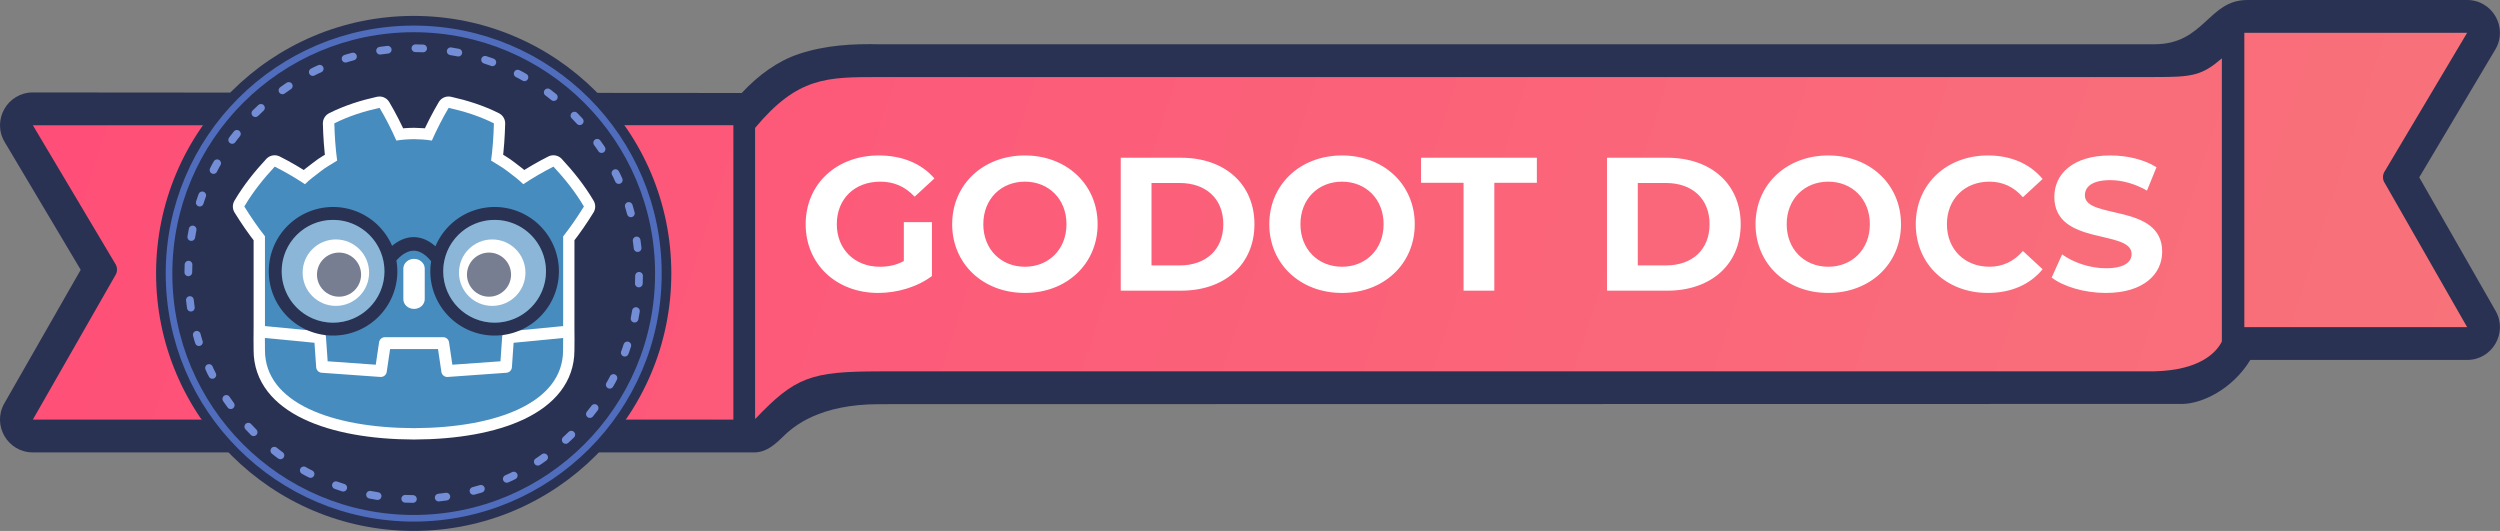
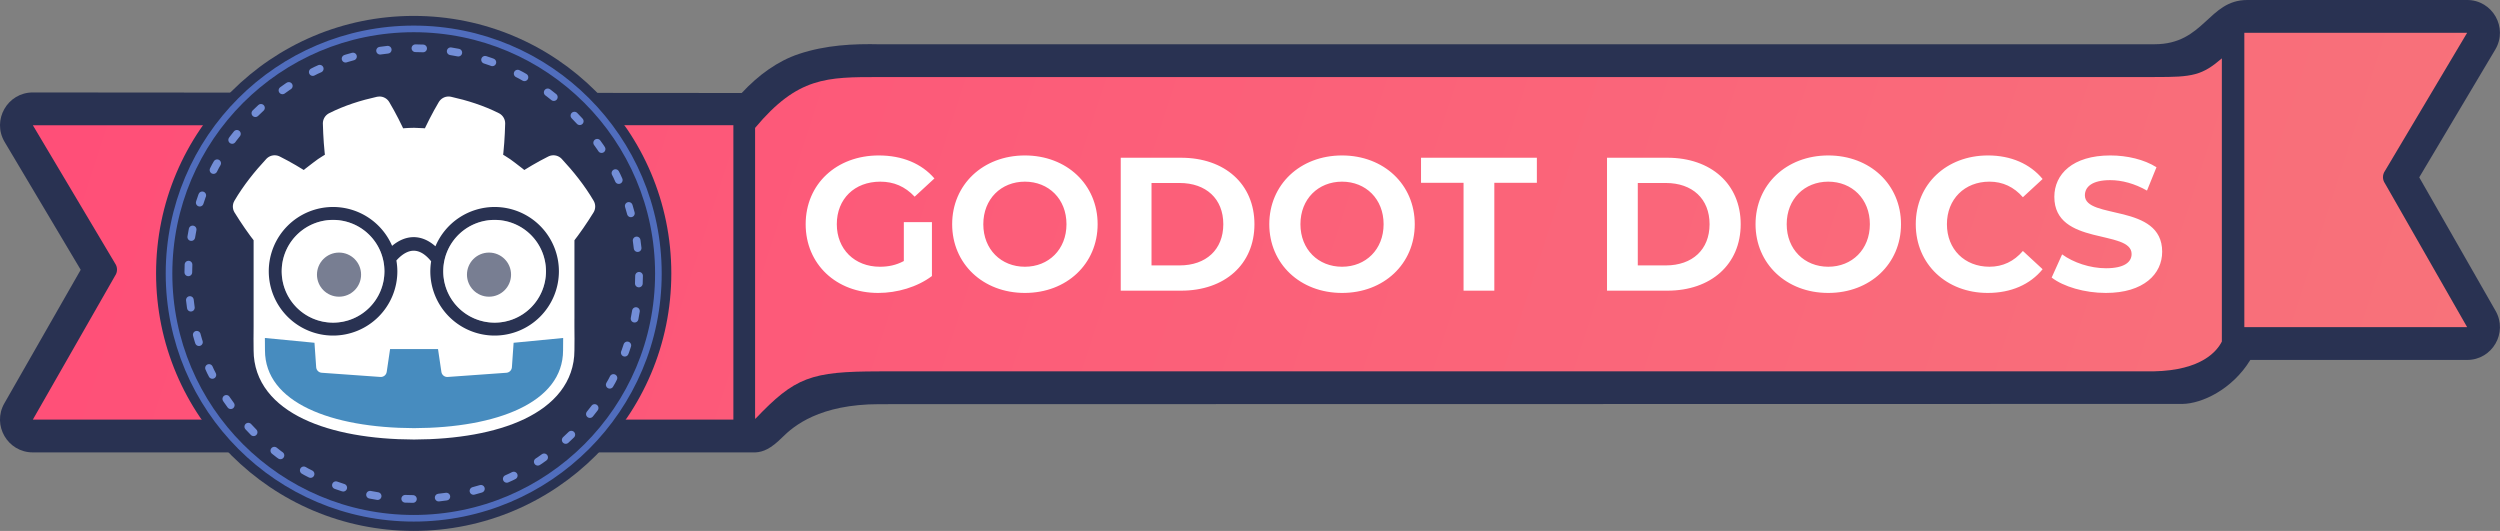
<svg xmlns="http://www.w3.org/2000/svg" xmlns:ns1="http://sodipodi.sourceforge.net/DTD/sodipodi-0.dtd" xmlns:ns2="http://www.inkscape.org/namespaces/inkscape" xmlns:xlink="http://www.w3.org/1999/xlink" style="enable-background:new" version="1.1" id="svg2" viewBox="0 0 240.158 51" height="51" width="240.158" ns1:docname="documentation_logo_horizontal.svg" ns2:version="1.2.1 (9c6d41e410, 2022-07-14)" ns2:export-filename="docs_logo.png" ns2:export-xdpi="96" ns2:export-ydpi="96" xml:space="preserve">
  <rect x="0" y="0" width="240.158" height="51" fill="#808080" stroke="none" />
  <ns1:namedview pagecolor="#ffffff" bordercolor="#666666" borderopacity="1" objecttolerance="10" gridtolerance="10" guidetolerance="10" ns2:pageopacity="0" ns2:pageshadow="2" ns2:window-width="1600" ns2:window-height="873" id="namedview50" showgrid="false" ns2:snap-page="true" ns2:snap-bbox="true" ns2:bbox-paths="true" ns2:snap-bbox-edge-midpoints="true" ns2:snap-bbox-midpoints="true" ns2:bbox-nodes="true" ns2:snap-object-midpoints="true" ns2:snap-center="true" ns2:snap-midpoints="true" ns2:snap-smooth-nodes="true" ns2:snap-intersection-paths="true" ns2:object-paths="true" ns2:zoom="2.8284271" ns2:cx="82.201163" ns2:cy="11.313708" ns2:window-x="1600" ns2:window-y="27" ns2:window-maximized="1" ns2:current-layer="layer3" showguides="true" ns2:guide-bbox="true" ns2:showpageshadow="0" ns2:pagecheckerboard="1" ns2:deskcolor="#d1d1d1" />
  <defs id="defs4">
    <linearGradient ns2:collect="always" id="linearGradient1750">
      <stop id="stop1746" offset="0" style="stop-color:#ff4e78;stop-opacity:1;" />
      <stop id="stop1748" offset="1" style="stop-color:#f67b7b;stop-opacity:1" />
    </linearGradient>
    <filter id="filter4200" style="color-interpolation-filters:sRGB">
      <feBlend id="feBlend4202" in2="BackgroundImage" mode="lighten" />
    </filter>
    <linearGradient y2="281.654" x2="66.675" y1="307.186" x1="96.705" gradientTransform="matrix(6.336,0,0,6.336,1034.593,-1566.017)" gradientUnits="userSpaceOnUse" id="linearGradient1445-7" xlink:href="#linearGradient2275" ns2:collect="always" />
    <linearGradient ns2:collect="always" id="linearGradient2275">
      <stop style="stop-color:#ffab9f;stop-opacity:1" offset="0" id="stop2271" />
      <stop style="stop-color:#4c8dff;stop-opacity:0.925" offset="1" id="stop2273" />
    </linearGradient>
    <linearGradient ns2:collect="always" xlink:href="#linearGradient1750" id="linearGradient2007" gradientUnits="userSpaceOnUse" gradientTransform="matrix(0.868,0,0,-0.868,19.117,354.854)" x1="-50.169" y1="214.346" x2="266.504" y2="111.748" />
  </defs>
  <g ns2:groupmode="layer" id="layer3" ns2:label="Layer 1" transform="translate(39.508,-202.738)">
    <g id="path897-7-5-3">
-       <path style="color:#000000;fill:#ff3252;stroke-width:6.3;stroke-linecap:round;stroke-linejoin:round;stroke-miterlimit:3.85" d="m -36.353,214.769 7.898,13.271 c 0.25,0.358 0.25,0.833 0,1.191 l -7.898,13.814 H 33.054 l -0.042,-28.222 z m 212.442,-8.881 v 28.277 h 21.404 l -7.898,-13.814 c -0.25,-0.358 -0.25,-0.833 0,-1.191 l 7.896,-13.271 z m -143.077,8.936 0.042,28.222 c 1.917,-1.921 5.312,-4.632 11.911,-4.632 v -0.002 l 122.41,-0.002 c 4.653,-0.093 8.262,-3.352 8.713,-4.244 l -2e-4,-28.277 c -1.883,1.618 -4.96,4.275 -8.612,4.244 v 0.006 h -0.169 c -0.011,3e-5 -122.343,0.002 -122.343,0.002 -4.821,-0.116 -9.145,0.603 -11.953,4.683 z" id="path2152" />
      <path style="color:#000000;fill:#293252;stroke-linecap:round;stroke-linejoin:round;stroke-miterlimit:3.85" d="m 176.371,202.738 c -3.746,0 -4.12,4.25 -8.905,4.25 -1.161,-0.006 -122.502,0.002 -122.502,0.002 l 0.076,0.002 c -2.59,-0.062 -5.228,0.074 -7.799,0.928 -2.024,0.672 -3.885,2.016 -5.498,3.752 l -68.094,-0.053 c -2.445,-0.002 -3.959,2.661 -2.709,4.762 l 7.305,12.275 -7.334,12.826 c -1.202,2.1 0.315,4.715 2.734,4.715 h 69.408 c 0.765,-0.038 1.49,-0.353 2.589,-1.447 1.099,-1.094 3.584,-3.186 9.321,-3.186 1.74,4e-5 3.15,-0.002 3.15,-0.002 l 122.019,-0.021 c 1.868,-0.018 4.802,-1.388 6.533,-4.226 h 20.827 c 2.42,2e-5 3.936,-2.615 2.734,-4.715 l -7.334,-12.826 7.305,-12.275 c 1.25,-2.1 -0.263,-4.762 -2.707,-4.762 z" id="path2154" ns1:nodetypes="ccccsccccccccsccccccccc" />
    </g>
    <path style="color:#000000;font-style:normal;font-variant:normal;font-weight:normal;font-stretch:normal;font-size:medium;line-height:normal;font-family:sans-serif;font-variant-ligatures:normal;font-variant-position:normal;font-variant-caps:normal;font-variant-numeric:normal;font-variant-alternates:normal;font-feature-settings:normal;text-indent:0;text-align:start;text-decoration:none;text-decoration-line:none;text-decoration-style:solid;text-decoration-color:#000000;letter-spacing:normal;word-spacing:normal;text-transform:none;writing-mode:lr-tb;direction:ltr;text-orientation:mixed;dominant-baseline:auto;baseline-shift:baseline;text-anchor:start;white-space:normal;shape-padding:0;clip-rule:nonzero;display:inline;overflow:visible;visibility:visible;isolation:auto;mix-blend-mode:normal;color-interpolation:sRGB;color-interpolation-filters:linearRGB;solid-color:#000000;solid-opacity:1;fill:url(#linearGradient2007);fill-opacity:1;fill-rule:nonzero;stroke:none;stroke-width:2.084;stroke-linecap:round;stroke-linejoin:miter;stroke-miterlimit:3.85;stroke-dasharray:none;stroke-dashoffset:0;stroke-opacity:1;color-rendering:auto;image-rendering:auto;shape-rendering:auto;text-rendering:auto;enable-background:accumulate" d="m -36.352,214.769 7.898,13.271 c 0.25,0.358 0.25,0.833 0,1.191 l -7.898,13.814 h 67.295 v -28.277 z m 212.442,-8.881 v 28.277 h 21.404 l -7.898,-13.814 c -0.25,-0.358 -0.25,-0.833 0,-1.191 l 7.896,-13.271 z m -143.061,9.137 -3.1e-5,27.789 c 0.008,0.058 0.011,0.115 0.01,0.174 3.824,-4.016 5.328,-4.574 11.928,-4.574 v -0.002 l 122.41,-0.002 c 4.653,-0.093 6.101,-1.971 6.553,-2.863 v -27.202 c -1.883,1.618 -2.8,1.818 -6.451,1.788 v 0.006 h -0.135 c -0.011,3e-5 -0.022,0.002 -0.033,0.002 -0.011,-4.8e-4 -0.024,-9.5e-4 -0.035,-0.002 l -122.309,0.002 c -5.051,0 -7.839,-0.026 -11.938,4.884 z" id="path897-7-5" ns1:nodetypes="cccccccccccccccccccccccccccccc" />
    <path ns1:nodetypes="sssccccsssccsssssssssssssssssssccsssccsssssccssssccsccsssccccccccccccscscssssssssssssssscssscccssscc" ns2:connector-curvature="0" id="path1348-6" d="m 44.91,217.671 c -4.068,0 -7.023,2.756 -7.023,6.605 0,3.849 2.954,6.603 6.967,6.603 1.824,0 3.759,-0.566 5.163,-1.624 v -5.181 H 47.317 v 3.74 c -0.748,0.401 -1.495,0.548 -2.298,0.548 -2.445,0 -4.141,-1.696 -4.141,-4.086 0,-2.426 1.696,-4.087 4.177,-4.087 1.295,0 2.371,0.457 3.302,1.442 l 1.898,-1.752 c -1.241,-1.441 -3.101,-2.208 -5.345,-2.208 z m 14.037,0 c -4.032,0 -6.987,2.811 -6.987,6.605 0,3.795 2.955,6.603 6.987,6.603 4.013,0 6.987,-2.79 6.987,-6.603 0,-3.813 -2.974,-6.605 -6.987,-6.605 z m 30.464,0 c -4.032,0 -6.987,2.811 -6.987,6.605 0,3.795 2.955,6.603 6.987,6.603 4.013,0 6.987,-2.79 6.987,-6.603 0,-3.813 -2.974,-6.605 -6.987,-6.605 z m 46.711,0 c -4.032,0 -6.987,2.811 -6.987,6.605 0,3.795 2.955,6.603 6.987,6.603 4.013,0 6.987,-2.79 6.987,-6.603 0,-3.813 -2.974,-6.605 -6.987,-6.605 z m 15.338,0 c -3.977,0 -6.933,2.756 -6.933,6.605 0,3.849 2.956,6.603 6.915,6.603 2.226,0 4.067,-0.802 5.271,-2.28 l -1.896,-1.752 c -0.857,1.003 -1.935,1.514 -3.211,1.514 -2.39,0 -4.086,-1.677 -4.086,-4.086 0,-2.408 1.696,-4.087 4.086,-4.087 1.277,0 2.354,0.511 3.211,1.496 l 1.896,-1.75 c -1.204,-1.459 -3.046,-2.264 -5.253,-2.264 z m 11.759,0 c -3.63,0 -5.381,1.807 -5.381,3.977 0,4.743 7.423,3.101 7.423,5.491 0,0.784 -0.71,1.368 -2.462,1.368 -1.532,0 -3.137,-0.547 -4.213,-1.332 l -1.004,2.226 c 1.131,0.876 3.174,1.478 5.199,1.478 3.649,0 5.417,-1.825 5.417,-3.959 0,-4.688 -7.425,-3.064 -7.425,-5.417 0,-0.803 0.676,-1.46 2.428,-1.46 1.131,0 2.352,0.329 3.538,1.004 l 0.912,-2.244 c -1.186,-0.748 -2.826,-1.132 -4.432,-1.132 z m -95.065,0.22 v 12.77 h 5.801 c 4.178,0 7.043,-2.518 7.043,-6.385 0,-3.867 -2.865,-6.385 -7.043,-6.385 z m 28.846,0 v 2.408 h 4.086 v 10.363 h 2.956 v -10.363 h 4.087 v -2.408 z m 17.867,0 v 12.77 h 5.801 c 4.178,0 7.041,-2.518 7.041,-6.385 0,-3.867 -2.864,-6.385 -7.041,-6.385 z m -55.92,2.298 c 2.28,0 3.995,1.661 3.995,4.087 0,2.426 -1.715,4.086 -3.995,4.086 -2.28,0 -3.995,-1.659 -3.995,-4.086 0,-2.426 1.715,-4.087 3.995,-4.087 z m 30.464,0 c 2.28,0 3.995,1.661 3.995,4.087 0,2.426 -1.715,4.086 -3.995,4.086 -2.28,0 -3.995,-1.659 -3.995,-4.086 0,-2.426 1.715,-4.087 3.995,-4.087 z m 46.711,0 c 2.28,0 3.995,1.661 3.995,4.087 0,2.426 -1.715,4.086 -3.995,4.086 -2.28,0 -3.994,-1.659 -3.994,-4.086 0,-2.426 1.713,-4.087 3.994,-4.087 z m -65.012,0.128 h 2.7 c 2.536,0 4.197,1.515 4.197,3.959 0,2.445 -1.662,3.958 -4.197,3.958 h -2.7 z m 46.713,0 h 2.7 c 2.536,0 4.196,1.515 4.196,3.959 0,2.445 -1.66,3.958 -4.196,3.958 h -2.7 z" style="color:#000000;font-style:normal;font-variant:normal;font-weight:normal;font-stretch:normal;font-size:medium;line-height:normal;font-family:sans-serif;font-variant-ligatures:normal;font-variant-position:normal;font-variant-caps:normal;font-variant-numeric:normal;font-variant-alternates:normal;font-feature-settings:normal;text-indent:0;text-align:start;text-decoration:none;text-decoration-line:none;text-decoration-style:solid;text-decoration-color:#000000;letter-spacing:normal;word-spacing:normal;text-transform:none;writing-mode:lr-tb;direction:ltr;text-orientation:mixed;dominant-baseline:auto;baseline-shift:baseline;text-anchor:start;white-space:normal;shape-padding:0;clip-rule:nonzero;display:inline;overflow:visible;visibility:visible;isolation:auto;mix-blend-mode:normal;color-interpolation:sRGB;color-interpolation-filters:linearRGB;solid-color:#000000;solid-opacity:1;vector-effect:none;fill:#ffffff;fill-opacity:1;fill-rule:nonzero;stroke:none;stroke-width:2.215;stroke-linecap:round;stroke-linejoin:miter;stroke-miterlimit:3.85;stroke-dasharray:none;stroke-dashoffset:0;stroke-opacity:1;color-rendering:auto;image-rendering:auto;shape-rendering:auto;text-rendering:auto;enable-background:accumulate" />
    <ellipse style="fill:#293252;fill-opacity:1;stroke:none;stroke-width:2.082;stroke-linecap:round;stroke-miterlimit:3.09;stroke-dasharray:2.05, 2.05;stroke-dashoffset:18.651;stroke-opacity:1" id="path1375" cx="0.233" cy="229.002" rx="24.748" ry="24.736" />
    <g style="enable-background:new" transform="matrix(1.109,0,0,1.109,-50.959,-66.195)" id="g6330">
      <g id="g6328" transform="matrix(1.587,0,0,1.587,4.144,-161.981)">
-         <path ns2:connector-curvature="0" id="path6308" d="m 24.732,267.969 -1.75,0.437 v 0.437 l 1.05,0.394 -1.05,0.262 v 0.437 l 1.05,0.394 -1.05,0.262 v 0.437 l 1.75,-0.437 v -0.437 l -1.05,-0.394 1.05,-0.262 v -0.437 l -1.05,-0.394 1.05,-0.262 z" style="opacity:1;fill:#ffffff;fill-opacity:0.358;stroke-width:0.219" />
        <path ns2:connector-curvature="0" id="path6310" d="m 24.608,260.759 c -0.847,0.188 -1.684,0.45 -2.47,0.846 0.018,0.694 0.063,1.358 0.154,2.033 -0.305,0.195 -0.626,0.363 -0.91,0.592 -0.289,0.223 -0.585,0.435 -0.847,0.696 -0.524,-0.346 -1.078,-0.672 -1.649,-0.959 -0.615,0.662 -1.191,1.377 -1.661,2.177 0.354,0.572 0.723,1.109 1.122,1.618 h 0.011 v 3.951 0.502 0.457 l -0.004,0.649 h -10e-4 c 0.001,0.291 0.005,0.609 0.005,0.673 0,2.858 3.626,4.232 8.131,4.248 h 0.005 0.005 c 4.505,-0.016 8.13,-1.39 8.13,-4.248 0,-0.065 0.004,-0.382 0.005,-0.673 h -9.92e-4 l -0.004,-0.649 v -0.392 l 9.92e-4,-7.1e-4 v -4.517 h 0.011 c 0.399,-0.509 0.768,-1.045 1.122,-1.618 -0.47,-0.8 -1.046,-1.515 -1.661,-2.177 -0.571,0.287 -1.125,0.613 -1.649,0.959 -0.262,-0.26 -0.557,-0.473 -0.847,-0.696 -0.285,-0.229 -0.606,-0.397 -0.91,-0.592 0.091,-0.675 0.135,-1.34 0.153,-2.033 -0.786,-0.395 -1.623,-0.657 -2.47,-0.846 -0.338,0.569 -0.648,1.184 -0.917,1.786 -0.319,-0.053 -0.641,-0.073 -0.962,-0.077 v -3.4e-4 c -0.002,0 -0.004,3.4e-4 -0.006,3.4e-4 -0.002,0 -0.004,-3.4e-4 -0.006,-3.4e-4 v 3.4e-4 c -0.322,0.004 -0.643,0.024 -0.962,0.077 -0.269,-0.602 -0.579,-1.217 -0.917,-1.786 z" style="fill:#ffffff;fill-opacity:1;fill-rule:nonzero;stroke:#ffffff;stroke-width:1.24;stroke-linejoin:round;stroke-miterlimit:4;stroke-dasharray:none;stroke-opacity:1" />
        <path d="m 34.629,272.671 c 0,0 -0.027,-0.166 -0.043,-0.164 l -3.009,0.29 c -0.239,0.023 -0.425,0.214 -0.442,0.454 l -0.083,1.185 -2.328,0.166 -0.158,-1.074 c -0.035,-0.239 -0.244,-0.419 -0.485,-0.419 h -3.176 c -0.241,0 -0.45,0.18 -0.485,0.419 l -0.158,1.074 -2.328,-0.166 -0.083,-1.185 c -0.017,-0.24 -0.203,-0.431 -0.442,-0.454 l -3.01,-0.29 c -0.016,-0.002 -0.027,0.164 -0.042,0.164 l -0.004,0.651 2.549,0.411 0.083,1.195 c 0.017,0.242 0.212,0.438 0.454,0.455 l 3.206,0.229 c 0.012,6.8e-4 0.024,0.002 0.036,0.002 0.241,0 0.449,-0.18 0.484,-0.419 l 0.163,-1.105 h 2.329 l 0.163,1.105 c 0.035,0.239 0.244,0.419 0.485,0.419 0.012,0 0.024,-4.2e-4 0.035,-0.002 l 3.206,-0.229 c 0.242,-0.017 0.437,-0.213 0.454,-0.455 l 0.083,-1.195 2.548,-0.413 z" style="fill:#ffffff;fill-opacity:1;fill-rule:nonzero;stroke:none;stroke-width:0.074" id="path6312" ns2:connector-curvature="0" />
-         <path d="m 18.357,267.761 v 3.951 0.502 0.457 c 0.009,7e-5 0.018,4.1e-4 0.027,0.002 l 3.01,0.29 c 0.158,0.015 0.281,0.142 0.292,0.3 l 0.093,1.329 2.626,0.187 0.181,-1.226 c 0.023,-0.159 0.16,-0.277 0.321,-0.277 h 3.176 c 0.161,0 0.297,0.118 0.321,0.277 l 0.181,1.226 2.626,-0.187 0.093,-1.329 c 0.011,-0.158 0.135,-0.285 0.292,-0.3 l 3.009,-0.29 c 0.009,-6.8e-4 0.018,-0.002 0.027,-0.002 v -0.392 l 0.001,-4.1e-4 v -4.518 h 0.011 c 0.399,-0.509 0.768,-1.045 1.122,-1.617 -0.47,-0.8 -1.046,-1.515 -1.661,-2.177 -0.571,0.287 -1.125,0.613 -1.649,0.959 -0.262,-0.26 -0.557,-0.474 -0.847,-0.696 -0.285,-0.229 -0.606,-0.397 -0.91,-0.592 0.091,-0.675 0.135,-1.339 0.154,-2.033 -0.786,-0.395 -1.623,-0.657 -2.47,-0.846 -0.338,0.569 -0.648,1.184 -0.917,1.786 -0.319,-0.053 -0.64,-0.073 -0.962,-0.077 v -4.9e-4 c -0.002,0 -0.004,4.9e-4 -0.006,4.9e-4 -0.002,0 -0.004,-4.9e-4 -0.006,-4.9e-4 v 4.9e-4 c -0.322,0.004 -0.643,0.024 -0.962,0.077 -0.269,-0.602 -0.578,-1.218 -0.917,-1.786 -0.847,0.188 -1.685,0.45 -2.47,0.846 0.018,0.694 0.063,1.358 0.154,2.033 -0.305,0.195 -0.626,0.363 -0.91,0.592 -0.289,0.223 -0.585,0.436 -0.847,0.696 -0.524,-0.346 -1.078,-0.672 -1.649,-0.959 -0.615,0.662 -1.191,1.377 -1.661,2.177 0.354,0.572 0.723,1.108 1.122,1.617 z" style="fill:#478cbf;fill-opacity:1;fill-rule:nonzero;stroke:none;stroke-width:0.074" id="path6314" ns2:connector-curvature="0" />
        <path d="m 31.929,273.581 -0.093,1.336 c -0.011,0.161 -0.139,0.289 -0.3,0.301 l -3.206,0.229 c -0.008,6e-4 -0.016,6.9e-4 -0.023,6.9e-4 -0.159,0 -0.297,-0.117 -0.32,-0.277 l -0.184,-1.247 h -2.616 l -0.184,1.247 c -0.025,0.168 -0.175,0.288 -0.344,0.276 l -3.206,-0.229 c -0.161,-0.012 -0.289,-0.14 -0.3,-0.301 l -0.093,-1.336 -2.707,-0.261 c 0.001,0.291 0.005,0.61 0.005,0.673 0,2.858 3.626,4.232 8.131,4.248 h 0.005 0.005 c 4.505,-0.016 8.13,-1.39 8.13,-4.248 0,-0.065 0.004,-0.382 0.005,-0.673 z" style="fill:#478cbf;fill-opacity:1;fill-rule:nonzero;stroke:none;stroke-width:0.074" id="path6316" ns2:connector-curvature="0" />
        <path d="m 24.041,269.754 c 0,1.002 -0.812,1.814 -1.814,1.814 -1.001,0 -1.814,-0.812 -1.814,-1.814 0,-1.002 0.812,-1.813 1.814,-1.813 1.002,0 1.814,0.811 1.814,1.813" style="fill:#ffffff;fill-opacity:1;fill-rule:nonzero;stroke:none;stroke-width:0.074" id="path6318" ns2:connector-curvature="0" />
        <path d="m 23.604,269.862 c 0,0.665 -0.539,1.204 -1.204,1.204 -0.665,0 -1.204,-0.539 -1.204,-1.204 0,-0.665 0.539,-1.204 1.204,-1.204 0.665,0 1.204,0.539 1.204,1.204" style="fill:#293252;fill-opacity:1;fill-rule:nonzero;stroke:none;stroke-width:0.074" id="path6320" ns2:connector-curvature="0" />
        <path d="m 26.494,271.733 c -0.322,0 -0.584,-0.238 -0.584,-0.531 v -1.67 c 0,-0.293 0.261,-0.531 0.584,-0.531 0.322,0 0.584,0.238 0.584,0.531 v 1.67 c 0,0.293 -0.262,0.531 -0.584,0.531" style="fill:#ffffff;fill-opacity:1;fill-rule:nonzero;stroke:none;stroke-width:0.074" id="path6322" ns2:connector-curvature="0" />
        <path d="m 28.947,269.754 c 0,1.002 0.812,1.814 1.814,1.814 1.001,0 1.814,-0.812 1.814,-1.814 0,-1.002 -0.812,-1.813 -1.814,-1.813 -1.002,0 -1.814,0.811 -1.814,1.813" style="fill:#ffffff;fill-opacity:1;fill-rule:nonzero;stroke:none;stroke-width:0.074" id="path6324" ns2:connector-curvature="0" />
        <path d="m 29.383,269.862 c 0,0.665 0.539,1.204 1.203,1.204 0.665,0 1.204,-0.539 1.204,-1.204 0,-0.665 -0.539,-1.204 -1.204,-1.204 -0.665,0 -1.203,0.539 -1.203,1.204" style="fill:#293252;fill-opacity:1;fill-rule:nonzero;stroke:none;stroke-width:0.074" id="path6326" ns2:connector-curvature="0" />
      </g>
    </g>
    <circle id="path904" style="fill:none;fill-opacity:1;fill-rule:nonzero;stroke:#738ed7;stroke-width:0.74;stroke-linecap:round;stroke-linejoin:miter;stroke-miterlimit:3.9;stroke-dasharray:0.74,2.666;stroke-dashoffset:6.738;stroke-opacity:1;enable-background:new" transform="rotate(90)" cx="229.02" cy="-0.233" r="21.653" />
    <circle style="fill:none;fill-opacity:1;fill-rule:nonzero;stroke:#506dbd;stroke-width:0.635;stroke-linecap:butt;stroke-linejoin:round;stroke-miterlimit:3.8;stroke-dasharray:none;stroke-dashoffset:37.795;stroke-opacity:1;enable-background:new" id="path1356" cx="0.234" cy="229.02" r="23.505" />
    <g id="g872" transform="matrix(0.28,0,0,0.28,-27.754,203.562)">
      <path ns2:connector-curvature="0" style="opacity:1;fill:#293252;fill-opacity:1;stroke:none;stroke-width:2.022;stroke-linecap:round;stroke-linejoin:round;stroke-miterlimit:4;stroke-dasharray:none;stroke-dashoffset:0;stroke-opacity:1" d="M 72.289,68.07 A 22.058,22.058 0 0 0 50.232,90.127 22.058,22.058 0 0 0 72.289,112.184 22.058,22.058 0 0 0 94.348,90.127 22.058,22.058 0 0 0 94.012,86.426 c 2.137,-2.387 4.183,-3.364 5.972,-3.352 1.804,0.012 3.825,0.995 5.952,3.632 a 22.058,22.058 0 0 0 -0.28,3.421 22.058,22.058 0 0 0 22.057,22.057 22.058,22.058 0 0 0 22.059,-22.057 22.058,22.058 0 0 0 -22.059,-22.057 22.058,22.058 0 0 0 -20.301,13.489 c -2.256,-1.994 -4.758,-3.124 -7.396,-3.141 -2.67,-0.018 -5.19,1.086 -7.473,2.987 A 22.058,22.058 0 0 0 72.289,68.07 Z m 0,4.433 A 17.625,17.625 0 0 1 89.915,90.127 17.625,17.625 0 0 1 72.289,107.753 17.625,17.625 0 0 1 54.665,90.127 17.625,17.625 0 0 1 72.289,72.503 Z m 55.424,0 a 17.625,17.625 0 0 1 17.626,17.624 17.625,17.625 0 0 1 -17.626,17.626 17.625,17.625 0 0 1 -17.624,-17.626 17.625,17.625 0 0 1 17.624,-17.624 z" id="path4392-6" />
      <circle style="opacity:1;fill:#ffffff;fill-opacity:0.371;stroke:none;stroke-width:2.022;stroke-linecap:round;stroke-linejoin:round;stroke-miterlimit:4;stroke-dasharray:none;stroke-dashoffset:0;stroke-opacity:1" id="circle4394-7" cx="72.29" cy="90.127" r="17.625" />
      <circle r="17.625" cy="90.127" cx="127.714" id="circle4405-3" style="opacity:1;fill:#ffffff;fill-opacity:0.371;stroke:none;stroke-width:2.022;stroke-linecap:round;stroke-linejoin:round;stroke-miterlimit:4;stroke-dasharray:none;stroke-dashoffset:0;stroke-opacity:1" />
    </g>
  </g>
  <g transform="matrix(2.638,0,0,2.638,-299.792,-991.791)" id="g902" />
</svg>